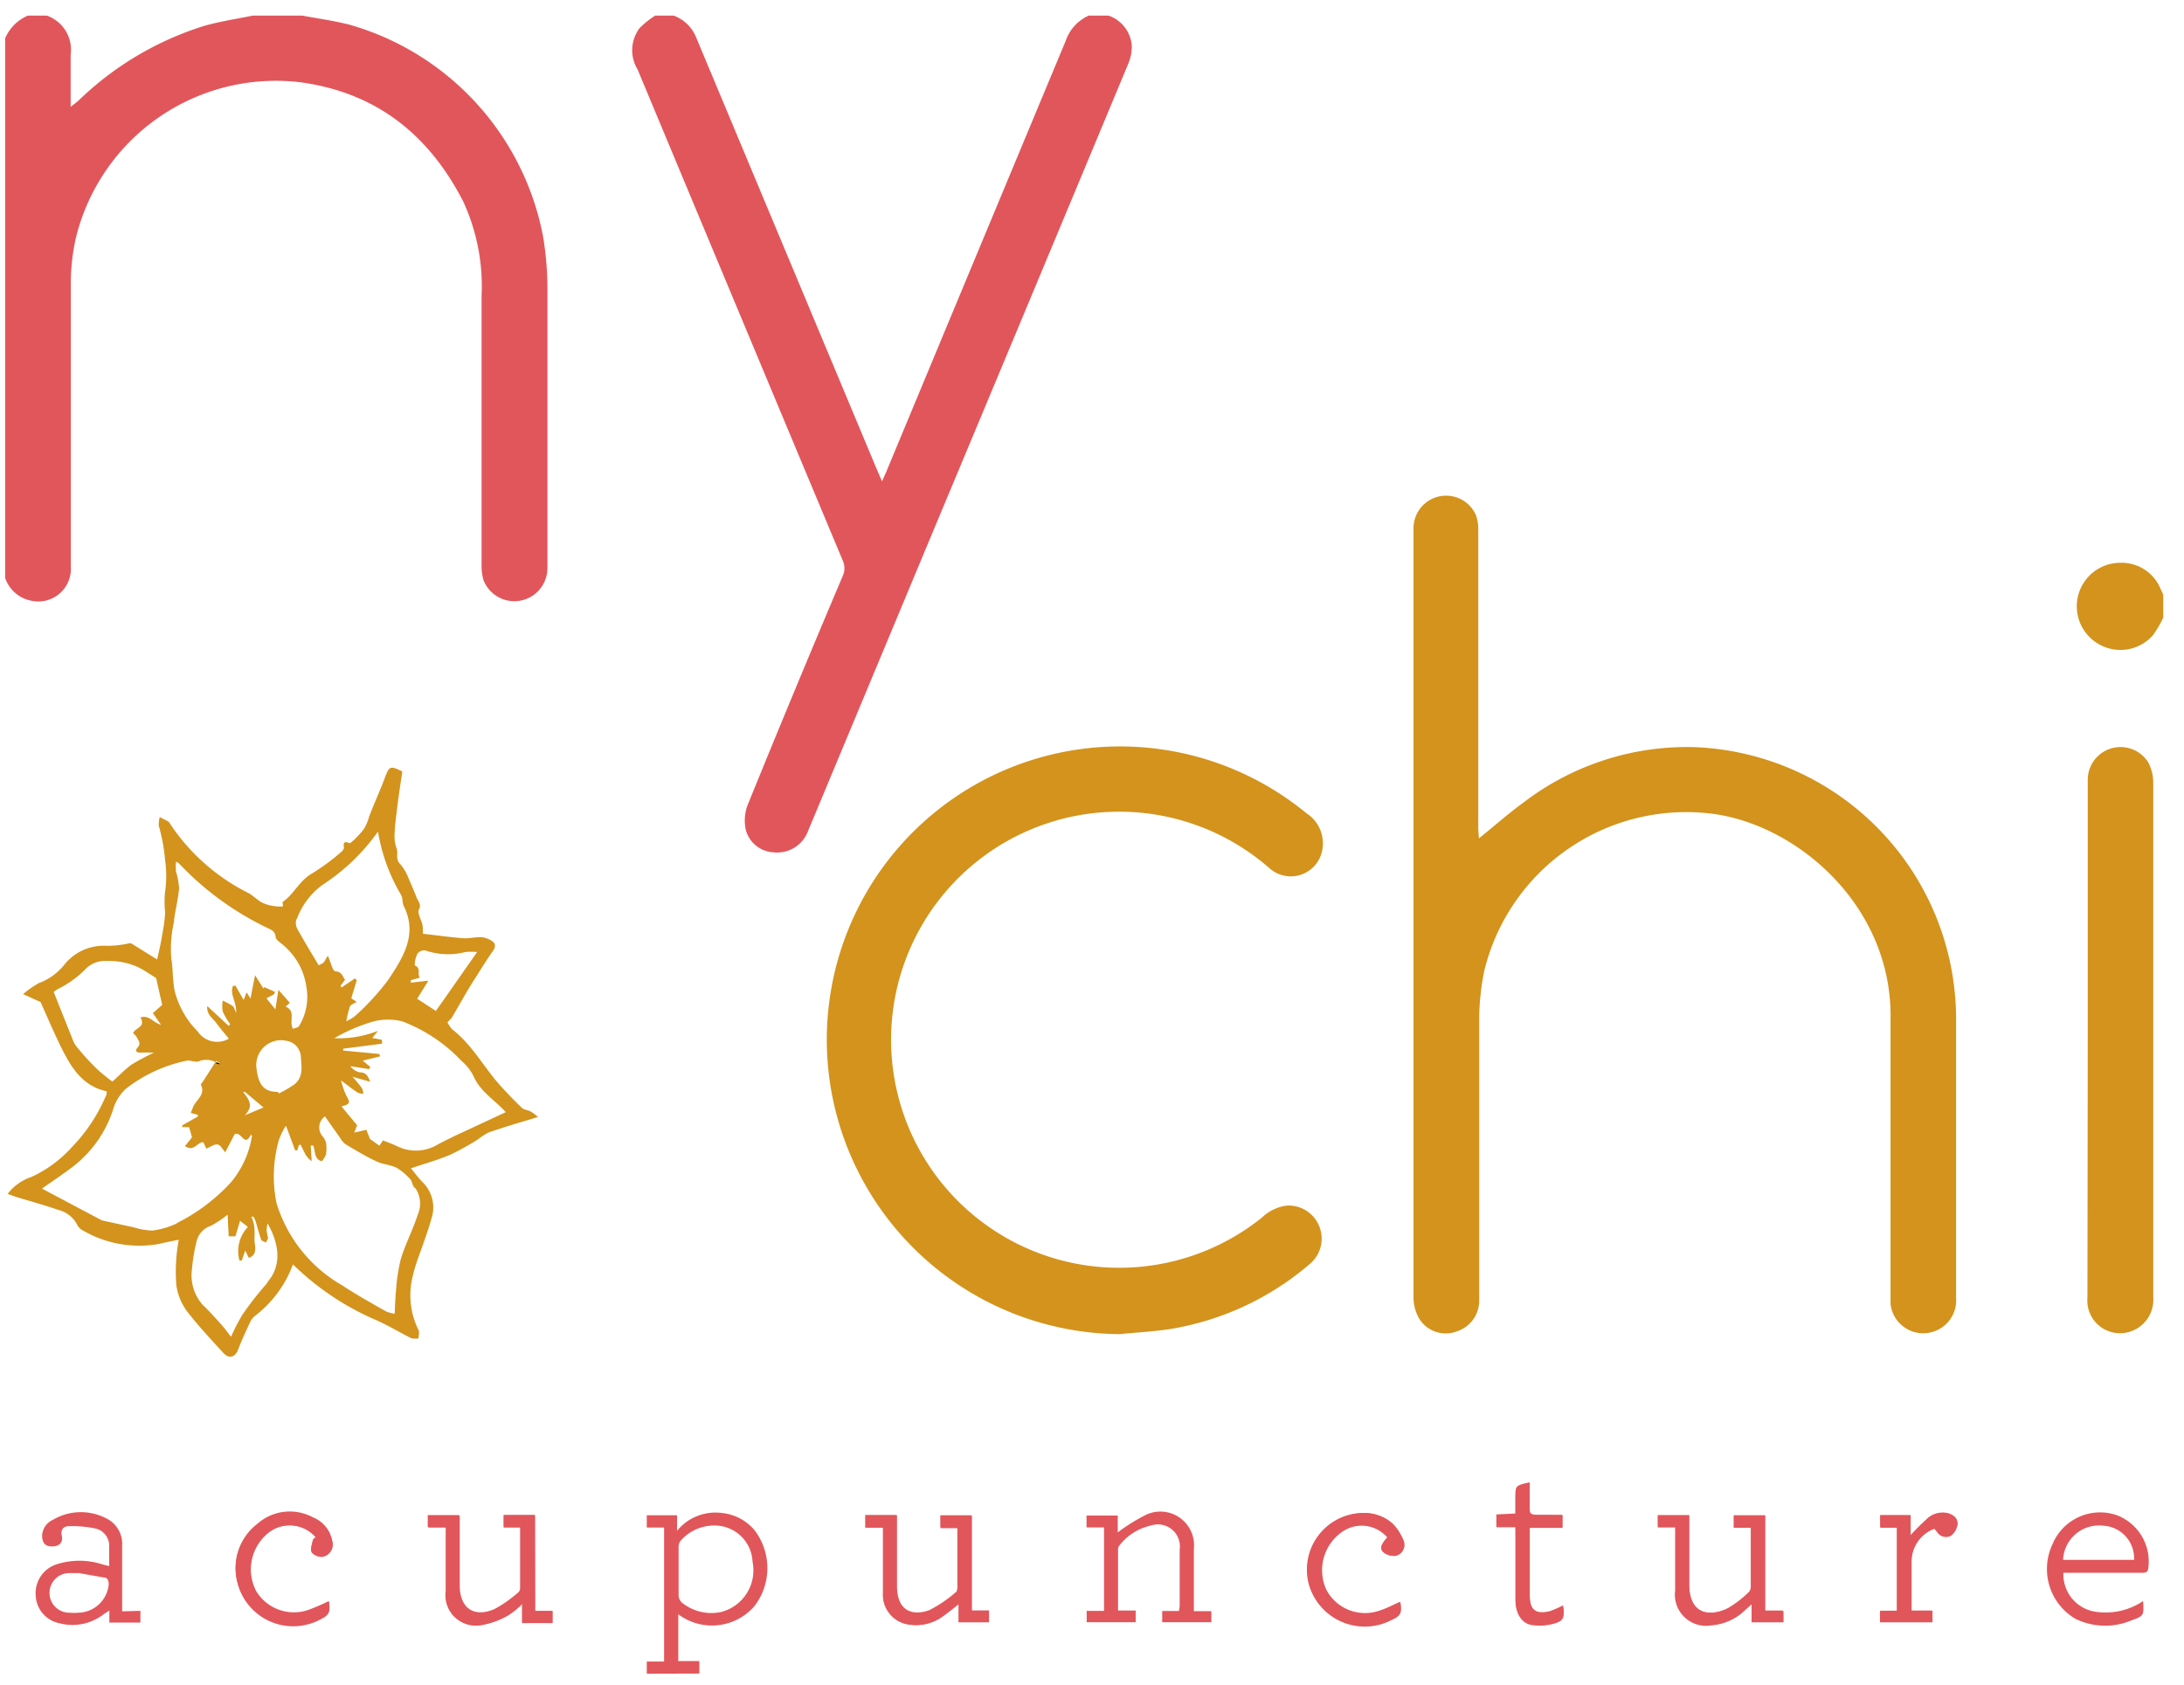
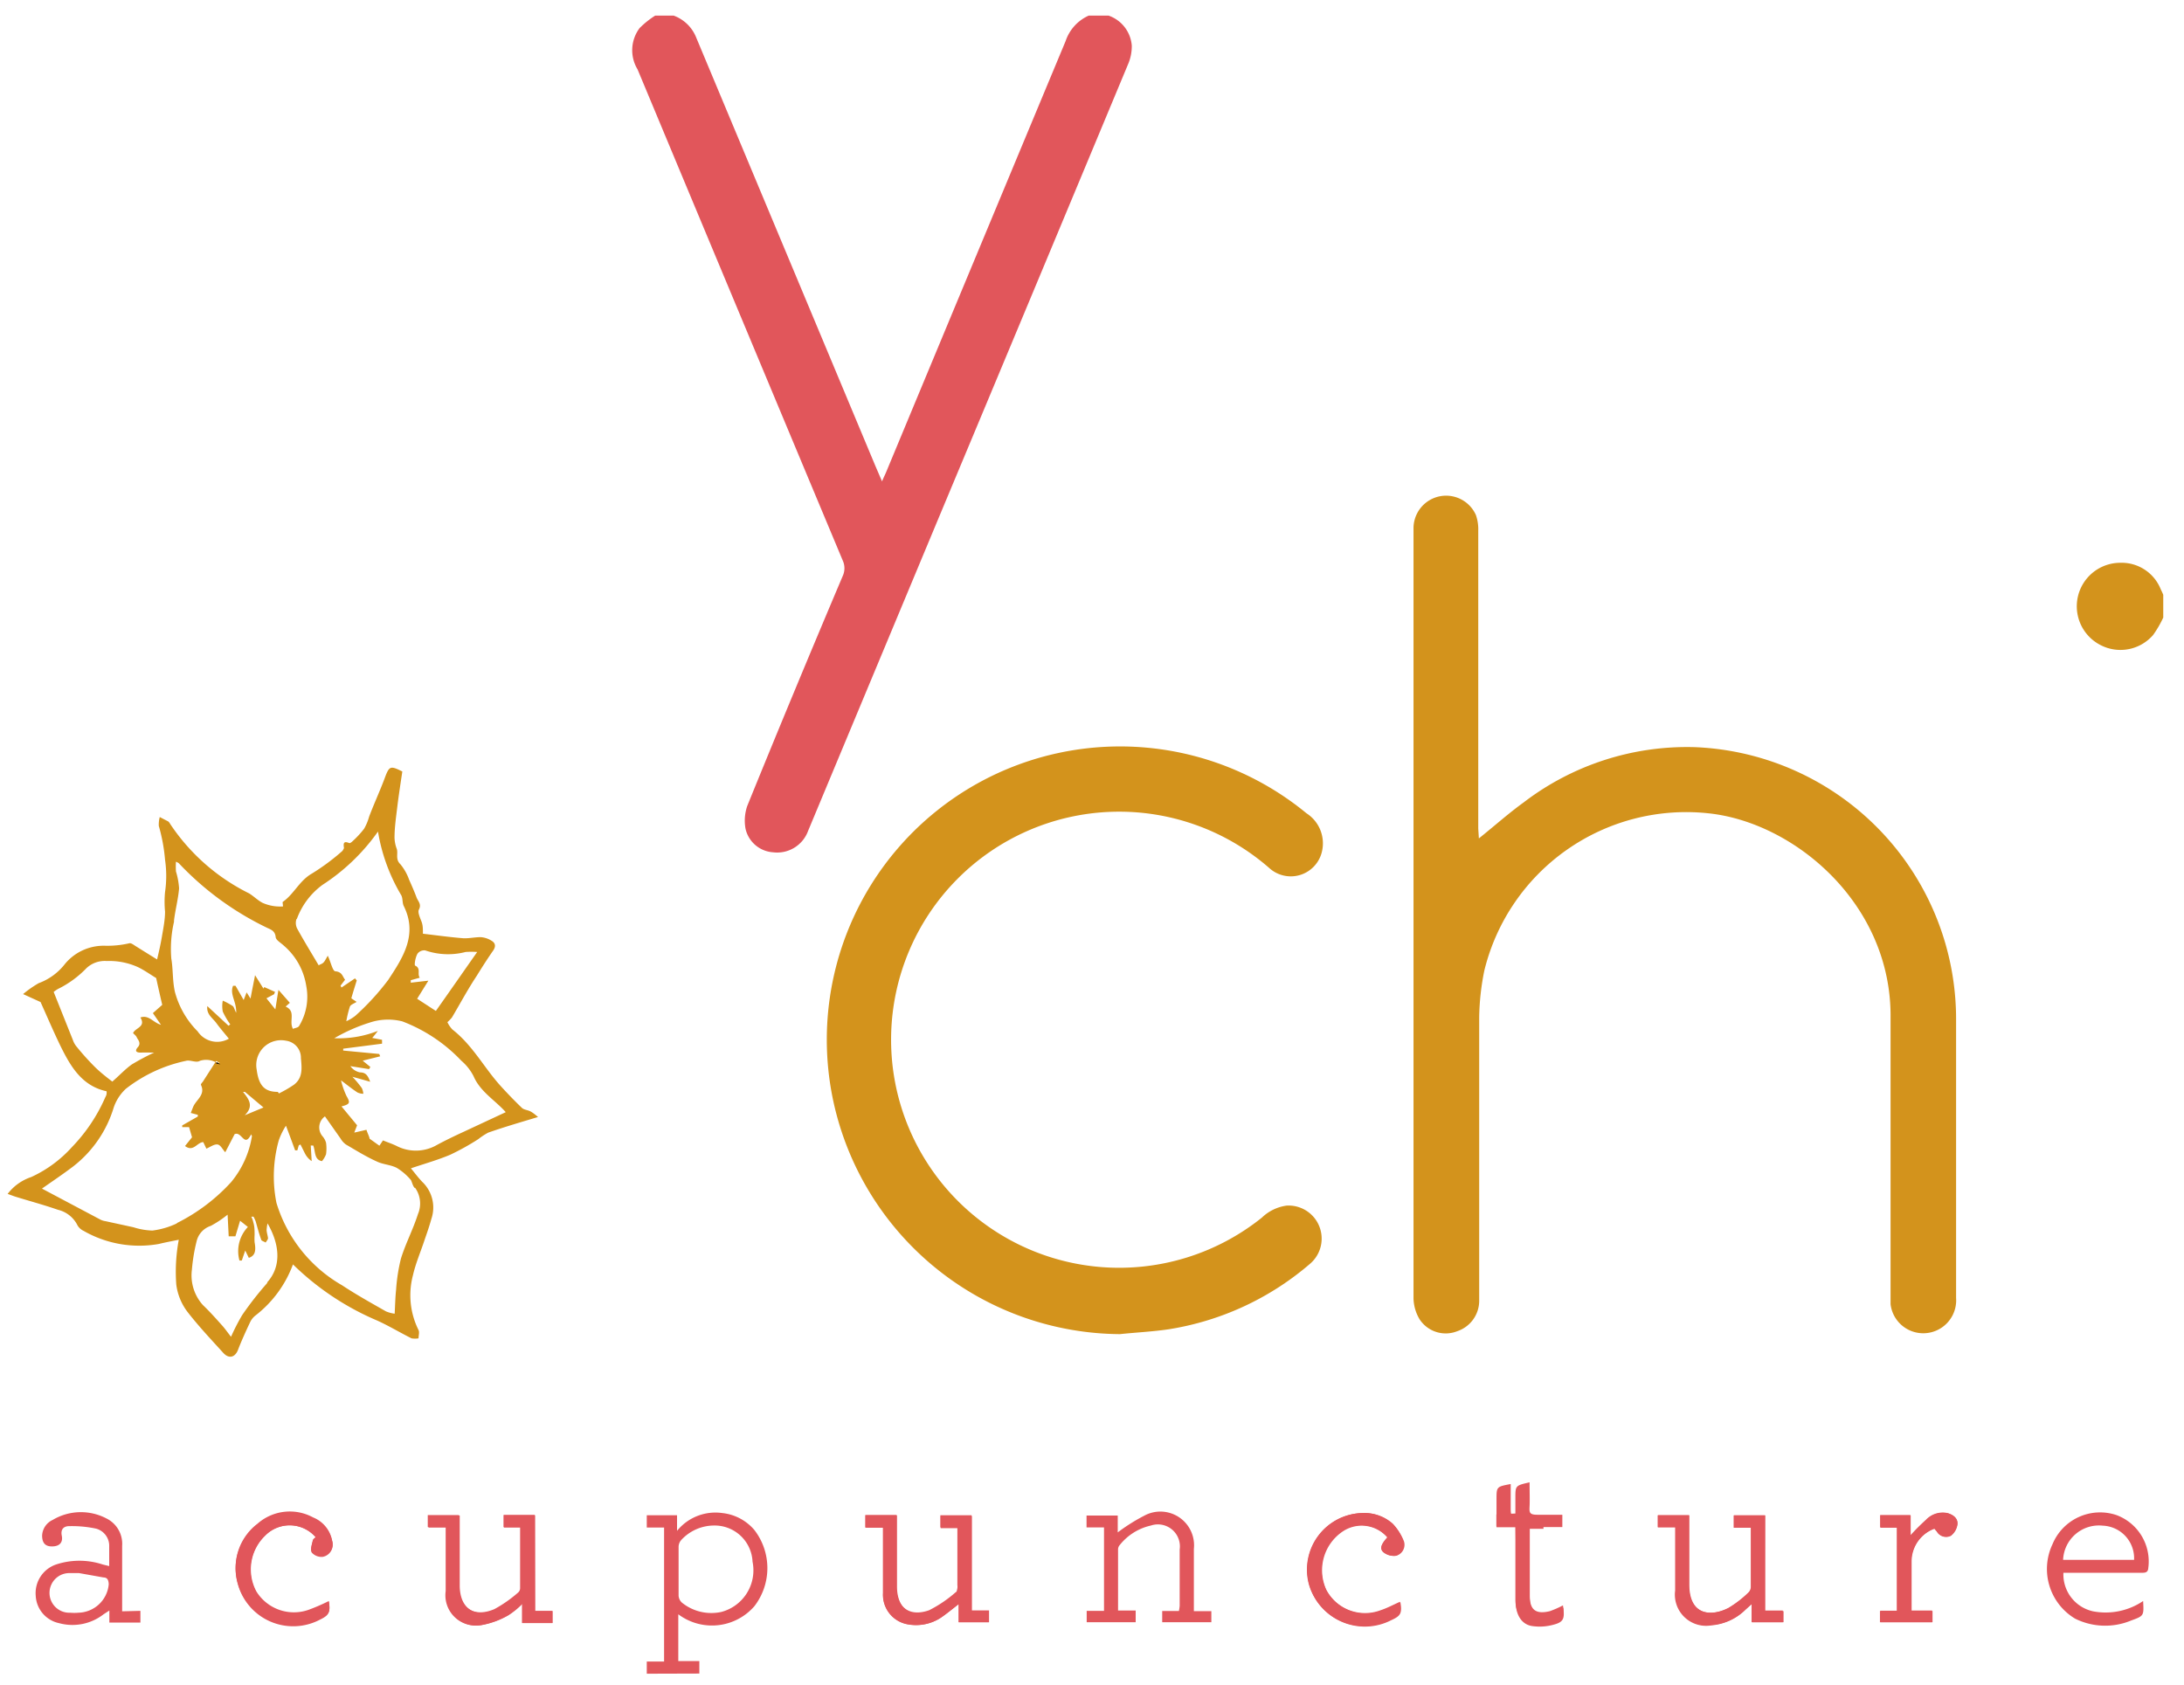
<svg xmlns="http://www.w3.org/2000/svg" viewBox="0 0 140 108">
  <defs>
    <style>.cls-1,.cls-3{fill:#e1565b;}.cls-1,.cls-2{fill-rule:evenodd;}.cls-2,.cls-4{fill:#d3931c;}.cls-5{fill:none;}</style>
  </defs>
  <title>NY-Chi-Logo</title>
  <g id="Layer_1" data-name="Layer 1">
-     <path class="cls-1" d="M19.38,1c1,.19,2.05.33,3.05.59A17.53,17.53,0,0,1,34.81,15.15a20.11,20.11,0,0,1,.28,3.29c0,6,0,12,0,18a2.12,2.12,0,0,1-4.1.74,3.37,3.37,0,0,1-.12-1q0-8.59,0-17.19a13,13,0,0,0-1.17-6.06c-2.2-4.29-5.57-7-10.47-7.66a13.2,13.2,0,0,0-14.37,10A13.33,13.33,0,0,0,4.54,18c0,6.11,0,12.21,0,18.32A2.09,2.09,0,0,1,2,38.51,2.2,2.2,0,0,1,.33,37.05V2.46A2.75,2.75,0,0,1,1.79,1H3A2.32,2.32,0,0,1,4.53,3.51c0,1.08,0,2.17,0,3.34L5,6.48a20.22,20.22,0,0,1,8.12-4.83c1-.28,2.06-.44,3.08-.65Z" />
    <path class="cls-1" d="M71.06,1a2.22,2.22,0,0,1,1.49,1.92,2.91,2.91,0,0,1-.21,1.13Q66.22,18.74,60.08,33.42L51.8,53.27a2.11,2.11,0,0,1-2.24,1.37,1.94,1.94,0,0,1-1.77-1.51,2.9,2.9,0,0,1,.11-1.46q3-7.38,6.12-14.74a1.19,1.19,0,0,0,0-1Q47.44,20.2,40.87,4.45A2.37,2.37,0,0,1,41,1.8,5.74,5.74,0,0,1,42,1h1.18a2.46,2.46,0,0,1,1.45,1.41L56.11,29.86l.43,1c.1-.24.18-.4.25-.56Q62.55,16.45,68.31,2.63A2.74,2.74,0,0,1,69.79,1Z" />
    <path class="cls-1" d="M41.46,107.3c0-.24,0-.48,0-.78h1.11V97.93H41.46v-.79H43.4v1A3.17,3.17,0,0,1,46.3,97a3.13,3.13,0,0,1,2.06,1.09,4,4,0,0,1,0,4.88,3.6,3.6,0,0,1-4.88.52v3h1.35v.8Zm4.3-9.5a2.87,2.87,0,0,0-2.1.94.67.67,0,0,0-.16.43c0,1,0,2.09,0,3.13a.66.66,0,0,0,.21.44,3,3,0,0,0,2.53.6,2.76,2.76,0,0,0,2-3.22A2.43,2.43,0,0,0,45.76,97.8Z" />
    <path class="cls-2" d="M138.67,39.59a6.83,6.83,0,0,1-.65,1.12,2.77,2.77,0,0,1-3.38.64,2.79,2.79,0,0,1,1.26-5.27,2.7,2.7,0,0,1,2.61,1.7c.06.12.11.23.16.35Z" />
    <path class="cls-2" d="M94.8,53.75c1-.8,1.89-1.6,2.86-2.3a17.22,17.22,0,0,1,11-3.55,17.45,17.45,0,0,1,16.73,17.53c0,5.93,0,11.86,0,17.78a2.11,2.11,0,0,1-4.2.4c0-.18,0-.36,0-.54,0-5.94,0-11.89,0-17.83.07-7.26-6.13-12.52-11.68-13.1A13.32,13.32,0,0,0,95.15,62.22a16,16,0,0,0-.33,3c0,6,0,12.08,0,18.12a2.06,2.06,0,0,1-1.4,2A2,2,0,0,1,91,84.58a2.72,2.72,0,0,1-.39-1.37q0-18.09,0-36.19V33.83a2.09,2.09,0,0,1,4-.81,2.76,2.76,0,0,1,.15,1q0,9.54,0,19.1Z" />
    <path class="cls-2" d="M71.79,85.53A18.92,18.92,0,0,1,53.43,70.65,18.8,18.8,0,0,1,83.75,52.14a2.29,2.29,0,0,1,1,2.41,2.05,2.05,0,0,1-3.34,1.14,14.62,14.62,0,1,0-.52,22.37,2.84,2.84,0,0,1,1.59-.77A2.12,2.12,0,0,1,84,81a18.25,18.25,0,0,1-9.09,4.22C73.9,85.37,72.84,85.42,71.79,85.53Z" />
-     <path class="cls-2" d="M133.83,66.65V50.05a2.1,2.1,0,0,1,3.88-1.17,2.82,2.82,0,0,1,.32,1.34q0,14.12,0,28.22v4.74a2.14,2.14,0,0,1-2.13,2.29,2.09,2.09,0,0,1-2.09-2.27Z" />
    <path class="cls-1" d="M74.5,104v-.72h1.07a2.67,2.67,0,0,0,.05-.33c0-1.2,0-2.41,0-3.61a1.41,1.41,0,0,0-1.84-1.54,3.53,3.53,0,0,0-2,1.25.43.43,0,0,0-.11.26c0,1.3,0,2.6,0,3.94H72.8V104H69.66v-.73h1.11V97.92H69.65v-.76h2v1.08a11.74,11.74,0,0,1,1.68-1.06,2.16,2.16,0,0,1,3.2,2.12c0,1.15,0,2.31,0,3.46v.53h1.12V104Z" />
    <path class="cls-3" d="M34.3,97.15h-2v.78h1.09c0,1.34,0,2.63,0,3.93a.38.38,0,0,1-.11.25,8.25,8.25,0,0,1-1.54,1.08c-1.34.57-2.26-.09-2.27-1.53v-4.5h-2v.77h1.14c0,1.41,0,2.76,0,4.1a1.94,1.94,0,0,0,2.28,2.15,5.29,5.29,0,0,0,1.71-.63,5.07,5.07,0,0,0,.9-.74v1.24h1.93v-.77H34.3Z" />
    <path class="cls-3" d="M7.83,103.3v-.59c0-1.2,0-2.4,0-3.61a1.81,1.81,0,0,0-1-1.75,3.53,3.53,0,0,0-3.45.09,1.16,1.16,0,0,0-.68,1c0,.49.21.71.66.7s.69-.25.6-.69.16-.61.47-.61A7.39,7.39,0,0,1,6.16,98,1.14,1.14,0,0,1,7,99.15c0,.4,0,.81,0,1.25l-.41-.1a4.77,4.77,0,0,0-3,0,1.94,1.94,0,0,0-1.3,2,1.89,1.89,0,0,0,1.5,1.76,3.25,3.25,0,0,0,2.85-.57l.37-.24c0,.31,0,.54,0,.77H9v-.75Zm-2.8.09a3.11,3.11,0,0,1-.53,0,1.27,1.27,0,1,1-.11-2.54c.22,0,.45,0,.68,0,0,0,0,0,0,0l1.57.28c.25,0,.32.18.33.44A2,2,0,0,1,5,103.39Z" />
    <path class="cls-3" d="M20.05,98.75c-.05.25-.17.57-.06.74a.84.84,0,0,0,.69.27.78.78,0,0,0,.61-1,2,2,0,0,0-1.22-1.48,3.13,3.13,0,0,0-3.56.4,3.55,3.55,0,0,0-1.26,3.84,3.68,3.68,0,0,0,5.25,2.27c.6-.28.69-.46.58-1.15a12.26,12.26,0,0,1-1.29.56,2.83,2.83,0,0,1-3.36-1.18A3,3,0,0,1,17,98.45a2.21,2.21,0,0,1,3.25.1C20.17,98.61,20.07,98.67,20.05,98.75Z" />
    <path class="cls-3" d="M62.3,100.19v-3h-2v.78h1.11v3.7a.67.67,0,0,1,0,.2c0,.09,0,.21-.1.25a8.07,8.07,0,0,1-1.71,1.16c-1.27.48-2.09-.18-2.1-1.55V97.14h-2v.8H56.6c0,1.43,0,2.82,0,4.2a1.92,1.92,0,0,0,1.6,2,2.9,2.9,0,0,0,2.14-.45c.36-.25.7-.53,1.11-.85V104H63.4v-.76H62.3Z" />
    <path class="cls-3" d="M124.84,97a1.47,1.47,0,0,0-1.38.43,13.7,13.7,0,0,0-1,1v-1.3h-1.94v.79h1.07v5.36h-1.08V104h3.34v-.75h-1.34v-3.18A2.25,2.25,0,0,1,124,98l.15.17a.68.68,0,0,0,.9.27,1.11,1.11,0,0,0,.42-.73C125.5,97.34,125.21,97.11,124.84,97Z" />
    <path class="cls-3" d="M113.13,97.15h-2v.79h1.1v.49c0,1.11,0,2.21,0,3.32a.51.51,0,0,1-.15.34,6.83,6.83,0,0,1-1.3,1c-1.13.57-2.51.46-2.52-1.51,0-.81,0-1.63,0-2.44v-2h-2v.77h1.12v.6c0,1.15,0,2.31,0,3.46a2,2,0,0,0,2.33,2.23,3.44,3.44,0,0,0,2.16-1l.41-.37V104h2v-.75h-1.17Z" />
    <path class="cls-3" d="M99.35,103.29c-.91.22-1.29-.09-1.29-1V97.9h2.09v-.79c-.55,0-1.07,0-1.59,0s-.53-.14-.51-.53,0-1,0-1.55c-.91.21-.91.21-.91,1v1l-1.22.06v.77h1.22v.67c0,1.34,0,2.67,0,4,0,.88.41,1.49,1.09,1.57a3.29,3.29,0,0,0,1.25-.07c.72-.17.81-.37.71-1.11A6.32,6.32,0,0,1,99.35,103.29Z" />
    <path class="cls-3" d="M88.68,99.52a1.06,1.06,0,0,0,.77.22.73.73,0,0,0,.51-.92,3.15,3.15,0,0,0-.68-1.14A2.72,2.72,0,0,0,87.36,97a3.63,3.63,0,0,0-3.44,4.56,3.7,3.7,0,0,0,5.26,2.31c.62-.28.7-.45.59-1.15-.41.18-.81.4-1.24.54a2.83,2.83,0,0,1-3.5-1.32,3,3,0,0,1,1-3.73,2.18,2.18,0,0,1,2.92.37C88.53,99,88.42,99.29,88.68,99.52Z" />
    <path class="cls-3" d="M135.67,97.13a3.3,3.3,0,0,0-4.1,1.87,3.71,3.71,0,0,0,1.45,4.77,4.33,4.33,0,0,0,3.59.12c.83-.3.82-.31.77-1.25a4.29,4.29,0,0,1-3.21.66,2.42,2.42,0,0,1-1.9-2.47h5c.22,0,.42,0,.44-.3A3.17,3.17,0,0,0,135.67,97.13ZM132.25,100a2.3,2.3,0,0,1,2.55-2.19,2.09,2.09,0,0,1,2,2.19Z" />
    <path class="cls-1" d="M34.3,103.28h1.09v.77H33.46v-1.24a5.07,5.07,0,0,1-.9.74,5.29,5.29,0,0,1-1.71.63A1.94,1.94,0,0,1,28.57,102c0-1.34,0-2.69,0-4.1H27.42v-.77h2v4.5c0,1.44.93,2.1,2.27,1.53a8.25,8.25,0,0,0,1.54-1.08.38.38,0,0,0,.11-.25c0-1.3,0-2.59,0-3.93H32.28v-.78h2Z" />
    <path class="cls-1" d="M107.41,97.91h-1.12v-.77h2v2c0,.81,0,1.63,0,2.44,0,2,1.39,2.08,2.52,1.51a6.83,6.83,0,0,0,1.3-1,.51.51,0,0,0,.15-.34c0-1.11,0-2.21,0-3.32v-.49h-1.1v-.79h2v6.14h1.17V104h-2V102.8l-.41.37a3.44,3.44,0,0,1-2.16,1,2,2,0,0,1-2.33-2.23c0-1.15,0-2.31,0-3.46Z" />
    <path class="cls-1" d="M61.46,104v-1.17c-.41.32-.75.6-1.11.85a2.9,2.9,0,0,1-2.14.45,1.92,1.92,0,0,1-1.6-2c0-1.38,0-2.77,0-4.2H55.46v-.8h2v4.55c0,1.37.83,2,2.1,1.55a8.07,8.07,0,0,0,1.71-1.16c.06,0,.08-.16.1-.25a.67.67,0,0,0,0-.2v-3.7H60.28v-.78h2v6.13h1.1V104Z" />
    <path class="cls-1" d="M20.23,98.55a2.21,2.21,0,0,0-3.25-.1,3,3,0,0,0-.55,3.62,2.83,2.83,0,0,0,3.36,1.18,12.26,12.26,0,0,0,1.29-.56c.11.69,0,.87-.58,1.15a3.68,3.68,0,0,1-5.25-2.27,3.55,3.55,0,0,1,1.26-3.84,3.13,3.13,0,0,1,3.56-.4,2,2,0,0,1,1.22,1.48.78.78,0,0,1-.61,1,.84.84,0,0,1-.69-.27c-.11-.17,0-.49.06-.74C20.07,98.67,20.17,98.61,20.23,98.55Z" />
    <path class="cls-1" d="M88.93,98.55A2.18,2.18,0,0,0,86,98.18a3,3,0,0,0-1,3.73,2.83,2.83,0,0,0,3.5,1.32c.43-.14.83-.36,1.24-.54.11.7,0,.87-.59,1.15a3.7,3.7,0,0,1-5.26-2.31A3.63,3.63,0,0,1,87.36,97a2.72,2.72,0,0,1,1.92.71A3.15,3.15,0,0,1,90,98.82a.73.73,0,0,1-.51.92,1.06,1.06,0,0,1-.77-.22C88.42,99.29,88.53,99,88.93,98.55Z" />
-     <path class="cls-1" d="M97.15,97.91H95.93v-.77l1.22-.06v-1c0-.83,0-.83.91-1,0,.53,0,1,0,1.55s.09.56.51.53,1,0,1.59,0v.79H98.06v4.38c0,.92.38,1.23,1.29,1a6.32,6.32,0,0,0,.86-.32c.1.74,0,.94-.71,1.11a3.29,3.29,0,0,1-1.25.07c-.68-.08-1.09-.69-1.09-1.57,0-1.33,0-2.66,0-4Z" />
+     <path class="cls-1" d="M97.15,97.91H95.93v-.77v-1c0-.83,0-.83.91-1,0,.53,0,1,0,1.55s.09.56.51.53,1,0,1.59,0v.79H98.06v4.38c0,.92.38,1.23,1.29,1a6.32,6.32,0,0,0,.86-.32c.1.74,0,.94-.71,1.11a3.29,3.29,0,0,1-1.25.07c-.68-.08-1.09-.69-1.09-1.57,0-1.33,0-2.66,0-4Z" />
    <path class="cls-1" d="M122.48,97.15v1.3a13.7,13.7,0,0,1,1-1,1.47,1.47,0,0,1,1.38-.43c.37.1.66.33.62.71a1.11,1.11,0,0,1-.42.73.68.68,0,0,1-.9-.27L124,98a2.25,2.25,0,0,0-1.46,2.1v3.18h1.34V104h-3.34v-.74h1.08V97.94h-1.07v-.79Z" />
    <path class="cls-4" d="M34,71.25c-.17-.09-.41-.1-.54-.22-.5-.48-1-1-1.44-1.49C31,68.39,30.28,67,29,66a1.77,1.77,0,0,1-.32-.47,2.62,2.62,0,0,0,.29-.3c.53-.89,1-1.78,1.59-2.67.34-.55.69-1.1,1.06-1.63.18-.27.13-.48-.11-.62a1.49,1.49,0,0,0-.7-.23c-.38,0-.75.09-1.12.07-.87-.07-1.73-.19-2.58-.29,0-.31,0-.53-.08-.75s-.27-.61-.18-.79c.19-.36-.06-.54-.15-.79s-.3-.75-.47-1.12a3.29,3.29,0,0,0-.56-1c-.35-.33-.13-.69-.24-1a2.18,2.18,0,0,1-.14-.7c0-.67.1-1.33.18-2s.21-1.51.32-2.25c-.78-.39-.84-.35-1.13.43s-.69,1.65-1,2.47a3.29,3.29,0,0,1-.32.77,6,6,0,0,1-.73.79c-.06.06-.17.15-.22.13-.36-.15-.39,0-.34.32,0,0-.06.14-.11.19A14.08,14.08,0,0,1,20,56c-.8.45-1.15,1.31-1.86,1.81-.05,0,0,.18,0,.3a2.74,2.74,0,0,1-1.31-.23c-.31-.16-.57-.43-.87-.61a13,13,0,0,1-5.06-4.46.44.44,0,0,0-.12-.15l-.54-.28a1.88,1.88,0,0,0-.06.57,11.16,11.16,0,0,1,.4,2.17,7.17,7.17,0,0,1,0,2.07,6.47,6.47,0,0,0,0,1.25c0,.53-.11,1.07-.2,1.6s-.2,1-.31,1.47c-.55-.34-1-.62-1.43-.89-.1-.07-.25-.17-.34-.15a6.2,6.2,0,0,1-1.61.16,3.22,3.22,0,0,0-2.52,1.16,3.77,3.77,0,0,1-1.69,1.24,7,7,0,0,0-1,.7l1.12.51c.37.82.78,1.78,1.23,2.72.66,1.35,1.38,2.65,3,3a.45.45,0,0,1,0,.16c0,.09-.06.18-.1.27a10.77,10.77,0,0,1-2.11,3.14A8,8,0,0,1,2,75.46,3.15,3.15,0,0,0,.49,76.54l.44.16c.93.29,1.87.54,2.79.86a1.88,1.88,0,0,1,1.25,1,.89.89,0,0,0,.39.35,7.17,7.17,0,0,0,4.82.84c.41-.1.83-.18,1.28-.27a11.15,11.15,0,0,0-.16,2.87A3.66,3.66,0,0,0,12,84.08c.71.92,1.52,1.78,2.31,2.65.36.4.76.3.95-.2s.5-1.19.78-1.78a1.2,1.2,0,0,1,.33-.41,7.35,7.35,0,0,0,2.41-3.28,17.43,17.43,0,0,0,5.4,3.6c.75.34,1.46.77,2.2,1.14a1.33,1.33,0,0,0,.45,0c0-.18.07-.39,0-.53a5,5,0,0,1-.36-3.51c.18-.79.51-1.54.76-2.31.15-.43.3-.86.42-1.3a2.27,2.27,0,0,0-.58-2.38c-.28-.29-.51-.61-.73-.87.86-.29,1.71-.53,2.52-.87a16.15,16.15,0,0,0,1.8-1,4.14,4.14,0,0,1,.64-.42c1-.35,2.06-.66,3.19-1C34.31,71.46,34.17,71.34,34,71.25Zm-7.38-9.34c-.08,0,0-.54.15-.78a.54.54,0,0,1,.49-.2,4.49,4.49,0,0,0,2.59.1,5.62,5.62,0,0,1,.74,0c-.94,1.34-1.78,2.55-2.65,3.78l-1.2-.78.72-1.16L26.33,63a.88.88,0,0,0,0-.16l.58-.16C26.73,62.43,27,62.11,26.63,61.91Zm-7.59-3a4.73,4.73,0,0,1,1.64-2.18,13,13,0,0,0,3.56-3.42,11.67,11.67,0,0,0,1.49,4.08c.11.2.06.48.16.69.92,1.84-.06,3.33-1,4.75a16.16,16.16,0,0,1-2.1,2.29,2.7,2.7,0,0,1-.58.35,6.81,6.81,0,0,1,.23-.94c.06-.13.26-.19.43-.3L22.52,64c.11-.38.23-.77.35-1.15a.69.69,0,0,1-.11-.13l-.87.59-.06-.12.29-.38c-.17-.21-.18-.5-.62-.54-.18,0-.3-.62-.49-1,0,0,0,0-.16.28s-.28.23-.42.34c-.48-.81-.94-1.56-1.37-2.34A.8.8,0,0,1,19,58.93Zm-7.88.14c.08-.7.27-1.39.33-2.1a4.75,4.75,0,0,0-.2-1.08,4.39,4.39,0,0,1,0-.63c.11.06.17.08.2.12a19.18,19.18,0,0,0,5.6,4.1c.26.13.54.19.59.6,0,.2.33.38.52.56a4.26,4.26,0,0,1,1.44,2.58,3.62,3.62,0,0,1-.46,2.58c-.07.11-.27.12-.39.18-.28-.5.22-1.12-.47-1.43l.27-.24-.73-.83c-.08.48-.13.83-.2,1.25L17.08,64l.49-.26.06-.15-.69-.31-.05.1-.54-.86c-.11.57-.2,1-.29,1.5l-.25-.4-.19.49-.52-.91-.16,0c-.23.55.23,1,.2,1.73-.12-.23-.14-.38-.23-.44a4.77,4.77,0,0,0-.63-.34,1.9,1.9,0,0,0,0,.7,4.87,4.87,0,0,0,.48.82l-.11.09L13.29,64.5c-.07.53.34.76.58,1.09s.52.65.8,1a1.5,1.5,0,0,1-2-.47,5.63,5.63,0,0,1-1.46-2.54c-.16-.72-.11-1.45-.23-2.13A7.74,7.74,0,0,1,11.16,59.07ZM15.58,70l.12,0,1.19,1-1.2.5C16.3,70.89,15.94,70.46,15.58,70Zm.88-1.4a1.59,1.59,0,0,1,1.88-1.88,1.1,1.1,0,0,1,.95,1.12c.06.65.13,1.27-.46,1.71a8.1,8.1,0,0,1-.95.55L17.81,70C17,70,16.6,69.64,16.46,68.62ZM6,68.32a16.82,16.82,0,0,1-1.13-1.27,1.38,1.38,0,0,1-.2-.38L3.44,63.59a3.1,3.1,0,0,1,.26-.18,6.54,6.54,0,0,0,1.84-1.34,1.71,1.71,0,0,1,1.3-.46,4.45,4.45,0,0,1,2,.39c.42.2.8.48,1.17.7.13.59.26,1.17.39,1.72l-.6.53.52.75c-.5-.14-.78-.66-1.32-.47.37.61-.32.65-.47,1,.07.08.2.17.24.28s.31.35.07.62-.08.36.22.35.45,0,.82,0a15.33,15.33,0,0,0-1.43.76c-.41.29-.76.67-1.25,1.1C6.86,69.08,6.39,68.72,6,68.32Zm5.36,10.1a5.12,5.12,0,0,1-1.59.47,4.4,4.4,0,0,1-1.21-.21l-1.79-.39a1.11,1.11,0,0,1-.31-.09l-3.77-2c.61-.43,1.33-.91,2-1.42A7.53,7.53,0,0,0,7.29,71a2.91,2.91,0,0,1,.78-1.2,9.39,9.39,0,0,1,3.85-1.79c.27-.08.66.15.89,0a1.3,1.3,0,0,1,1,.08l.06-.07.22.13a1.4,1.4,0,0,1-.28-.06L13,69.35c-.05.06-.14.16-.12.2.3.62-.27.93-.48,1.37-.06.14-.11.28-.17.43l.45.12a1.17,1.17,0,0,1,0,.11l-1,.57,0,.11.44,0,.19.65-.45.56c.54.41.77-.24,1.17-.25l.2.42c.25-.11.49-.29.7-.27s.32.3.51.5l.6-1.16c.46-.21.63.91,1.06,0,0,.07.06.11.05.13a6.12,6.12,0,0,1-1.33,2.94A11.87,11.87,0,0,1,11.32,78.42Zm5.79,3.81a21.37,21.37,0,0,0-1.62,2.07,13.12,13.12,0,0,0-.72,1.4c-.17-.21-.34-.46-.54-.69-.41-.46-.82-.92-1.26-1.34a2.84,2.84,0,0,1-.71-2.26,11.33,11.33,0,0,1,.3-1.82,1.37,1.37,0,0,1,.91-1,6.76,6.76,0,0,0,1.08-.72l.07,1.39.43,0,.3-1,.5.4a2.25,2.25,0,0,0-.54,2.15l.15,0,.22-.64.23.47c.38-.13.48-.41.37-1a3.68,3.68,0,0,1,0-.47c0-.27,0-.54-.08-.8a1.63,1.63,0,0,0-.13-.37l.14,0a2.75,2.75,0,0,1,.14.3c.11.38.21.78.35,1.16,0,.09.19.13.29.2.05-.1.15-.19.15-.28s-.08-.34-.09-.51a2.44,2.44,0,0,1,.06-.44C17.87,79.67,18.12,81.13,17.11,82.23Zm9.46-6.08a1.74,1.74,0,0,1,.18,1.69c-.32,1-.79,1.88-1.09,2.85a11.44,11.44,0,0,0-.31,2c-.05.47-.06.94-.09,1.53a2.11,2.11,0,0,1-.56-.15c-.95-.54-1.9-1.07-2.81-1.67a9.14,9.14,0,0,1-4.21-5.29,8.59,8.59,0,0,1,.15-4,4.25,4.25,0,0,1,.46-.94c.24.62.41,1.1.59,1.58l.14,0,.09-.32.11-.06.28.56a1.34,1.34,0,0,0,.44.51l-.06-1,.16,0c.15.38.05.91.56,1a1.58,1.58,0,0,0,.26-.44,2.61,2.61,0,0,0,0-.74,1.09,1.09,0,0,0-.23-.42.87.87,0,0,1,.16-1.27l1,1.42a1.25,1.25,0,0,0,.34.38c.65.38,1.29.78,2,1.1.4.19.89.2,1.28.41a3.79,3.79,0,0,1,.89.77C26.41,75.78,26.45,76,26.57,76.15Zm3-3.54c-.54.25-1.06.5-1.58.78a2.7,2.7,0,0,1-2.6.08c-.28-.14-.57-.23-.88-.36l-.23.34L23.69,73c0-.1-.12-.32-.2-.57l-.78.18c.08-.22.14-.35.18-.47l-1-1.21c.56-.14.57-.24.32-.67a5.19,5.19,0,0,1-.35-1c.4.3.72.56,1.06.78a.91.91,0,0,0,.37.08,1,1,0,0,0-.1-.37,7.31,7.31,0,0,0-.6-.72l1.14.32c-.14-.37-.26-.6-.66-.6a1,1,0,0,1-.61-.4l1.2.19.08-.14L23.25,68l1.12-.28-.06-.15L22,67.35s0-.08,0-.12l2.49-.32v-.25l-.63-.12a5.68,5.68,0,0,0,.36-.45,6.83,6.83,0,0,1-2.79.47,11,11,0,0,1,2.26-1,3.72,3.72,0,0,1,2.1-.08A10.2,10.2,0,0,1,29.57,68a3.25,3.25,0,0,1,.79,1c.43,1,1.4,1.55,2.06,2.3Z" />
    <path d="M13.9,68.1l-.06.07a1.4,1.4,0,0,0,.28.06Z" />
    <rect class="cls-5" x="0.33" width="139.35" height="107.6" />
  </g>
</svg>